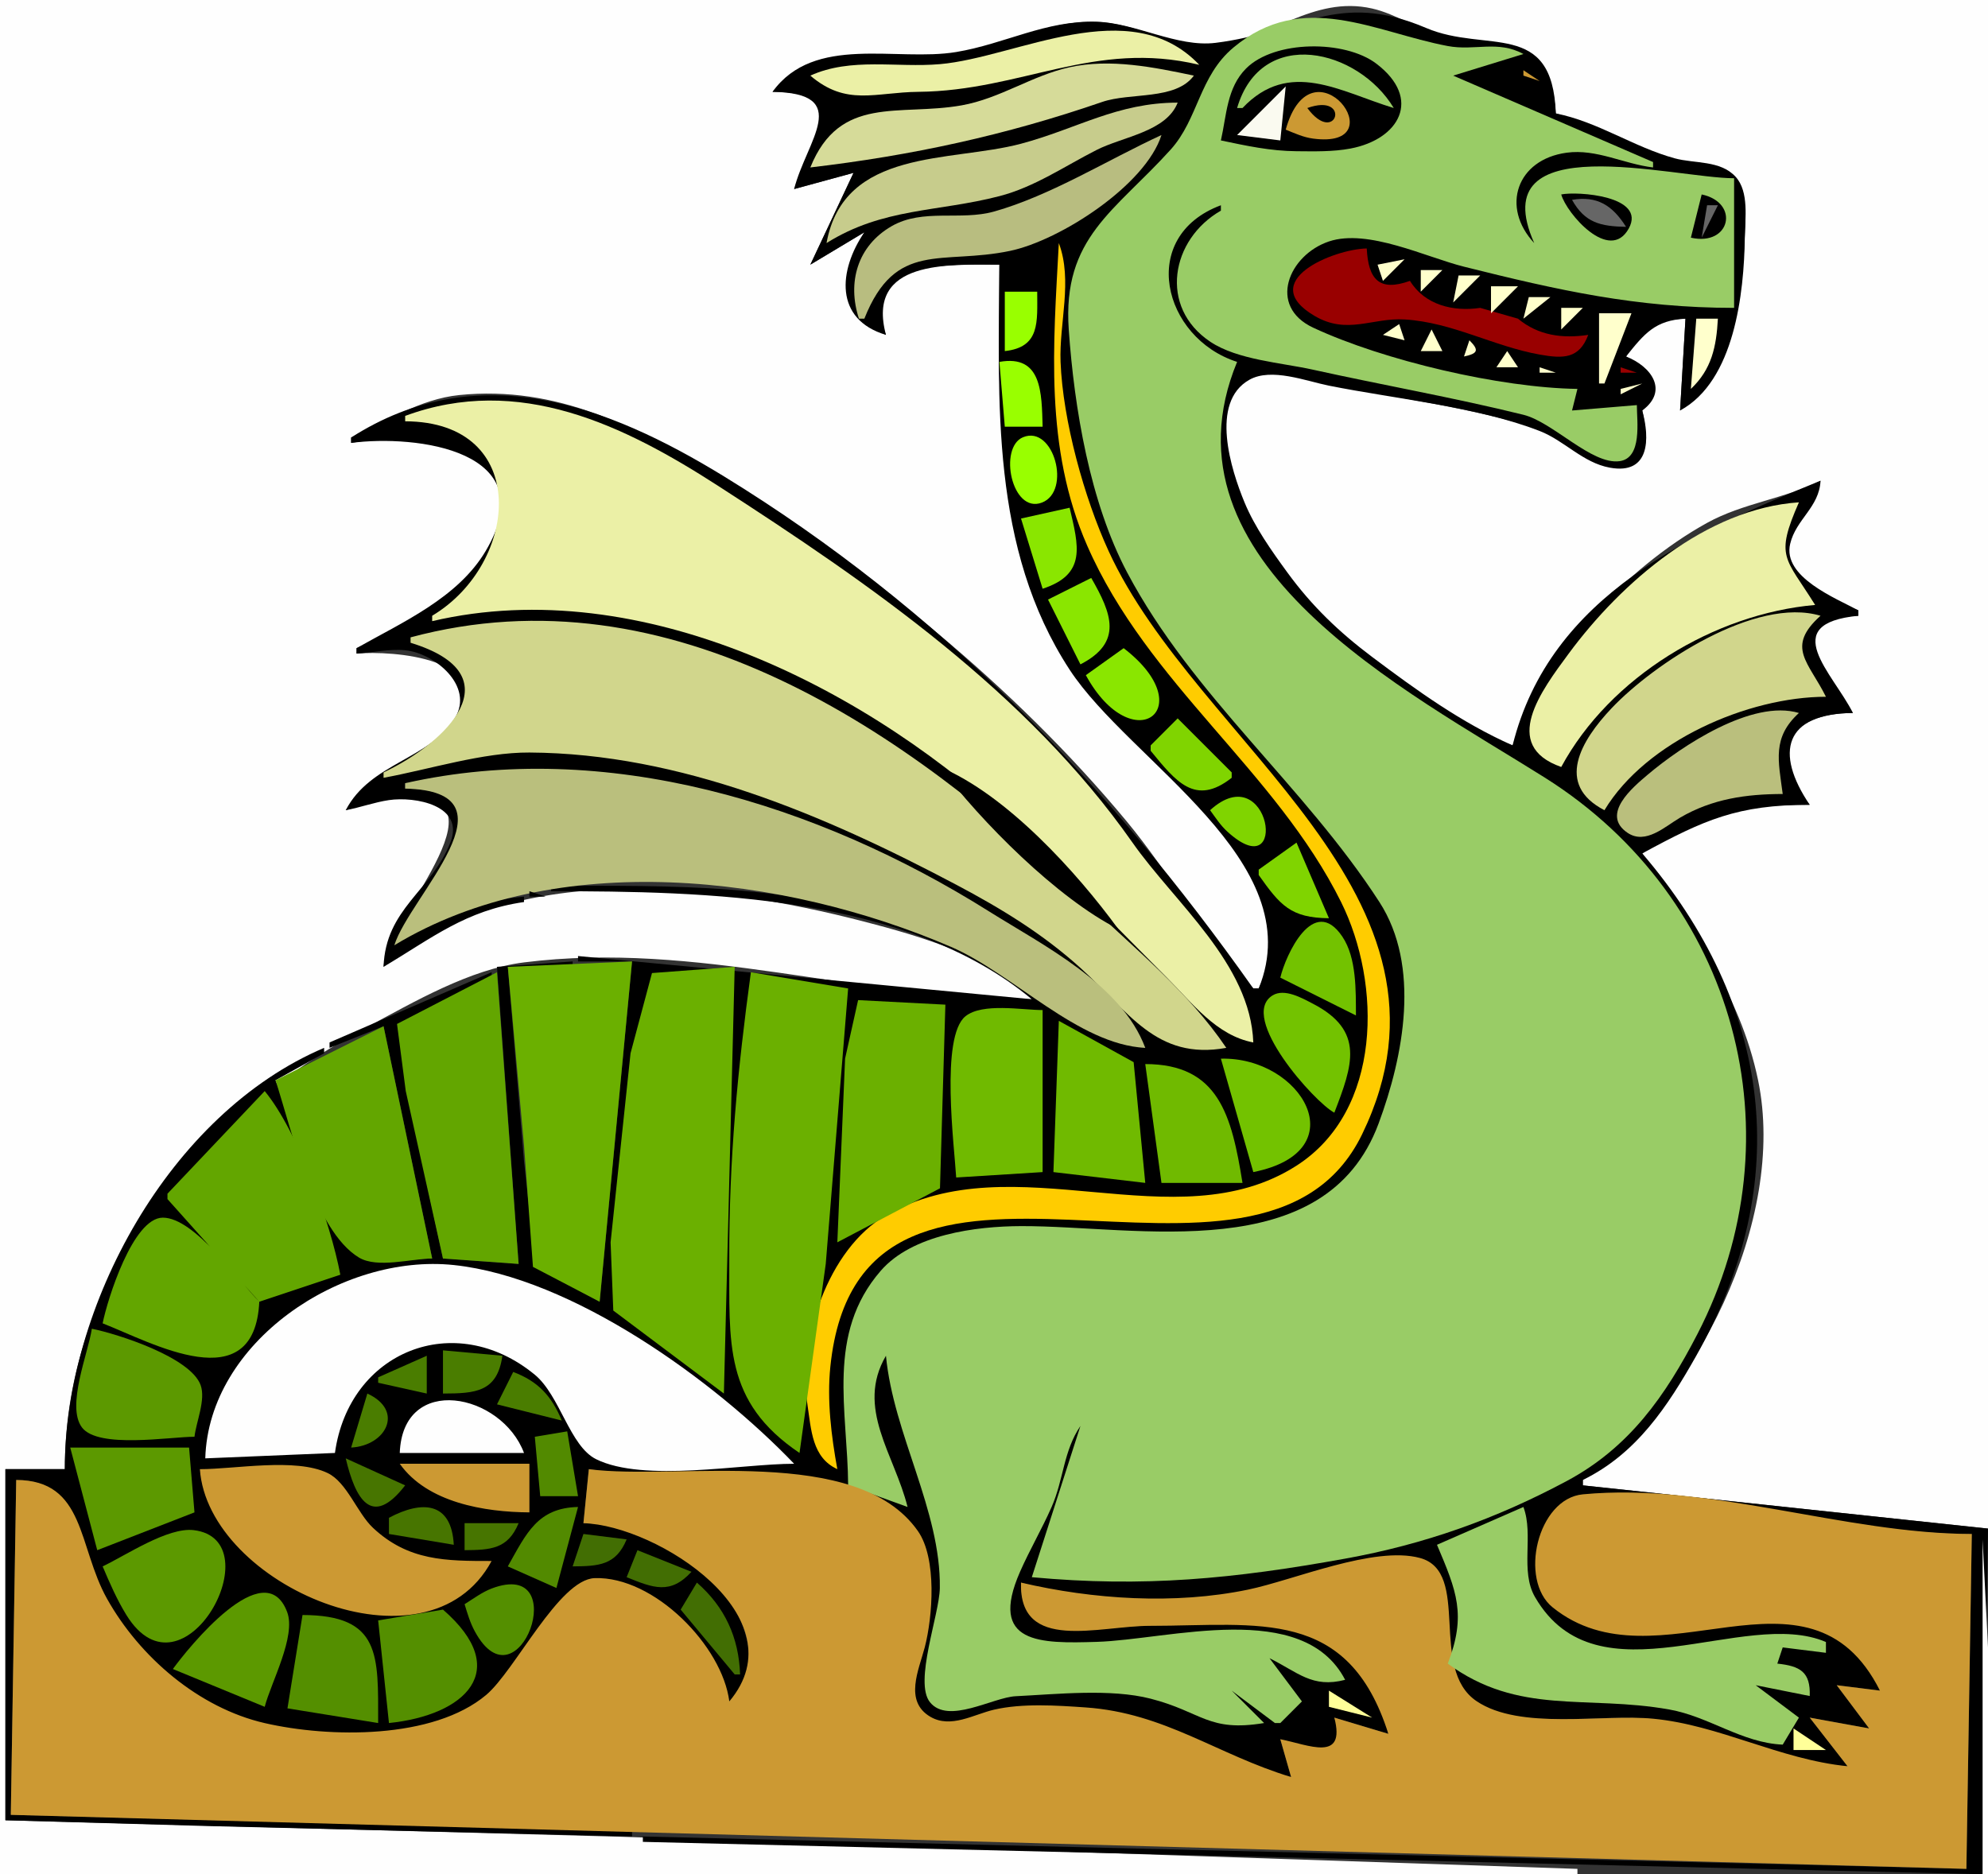
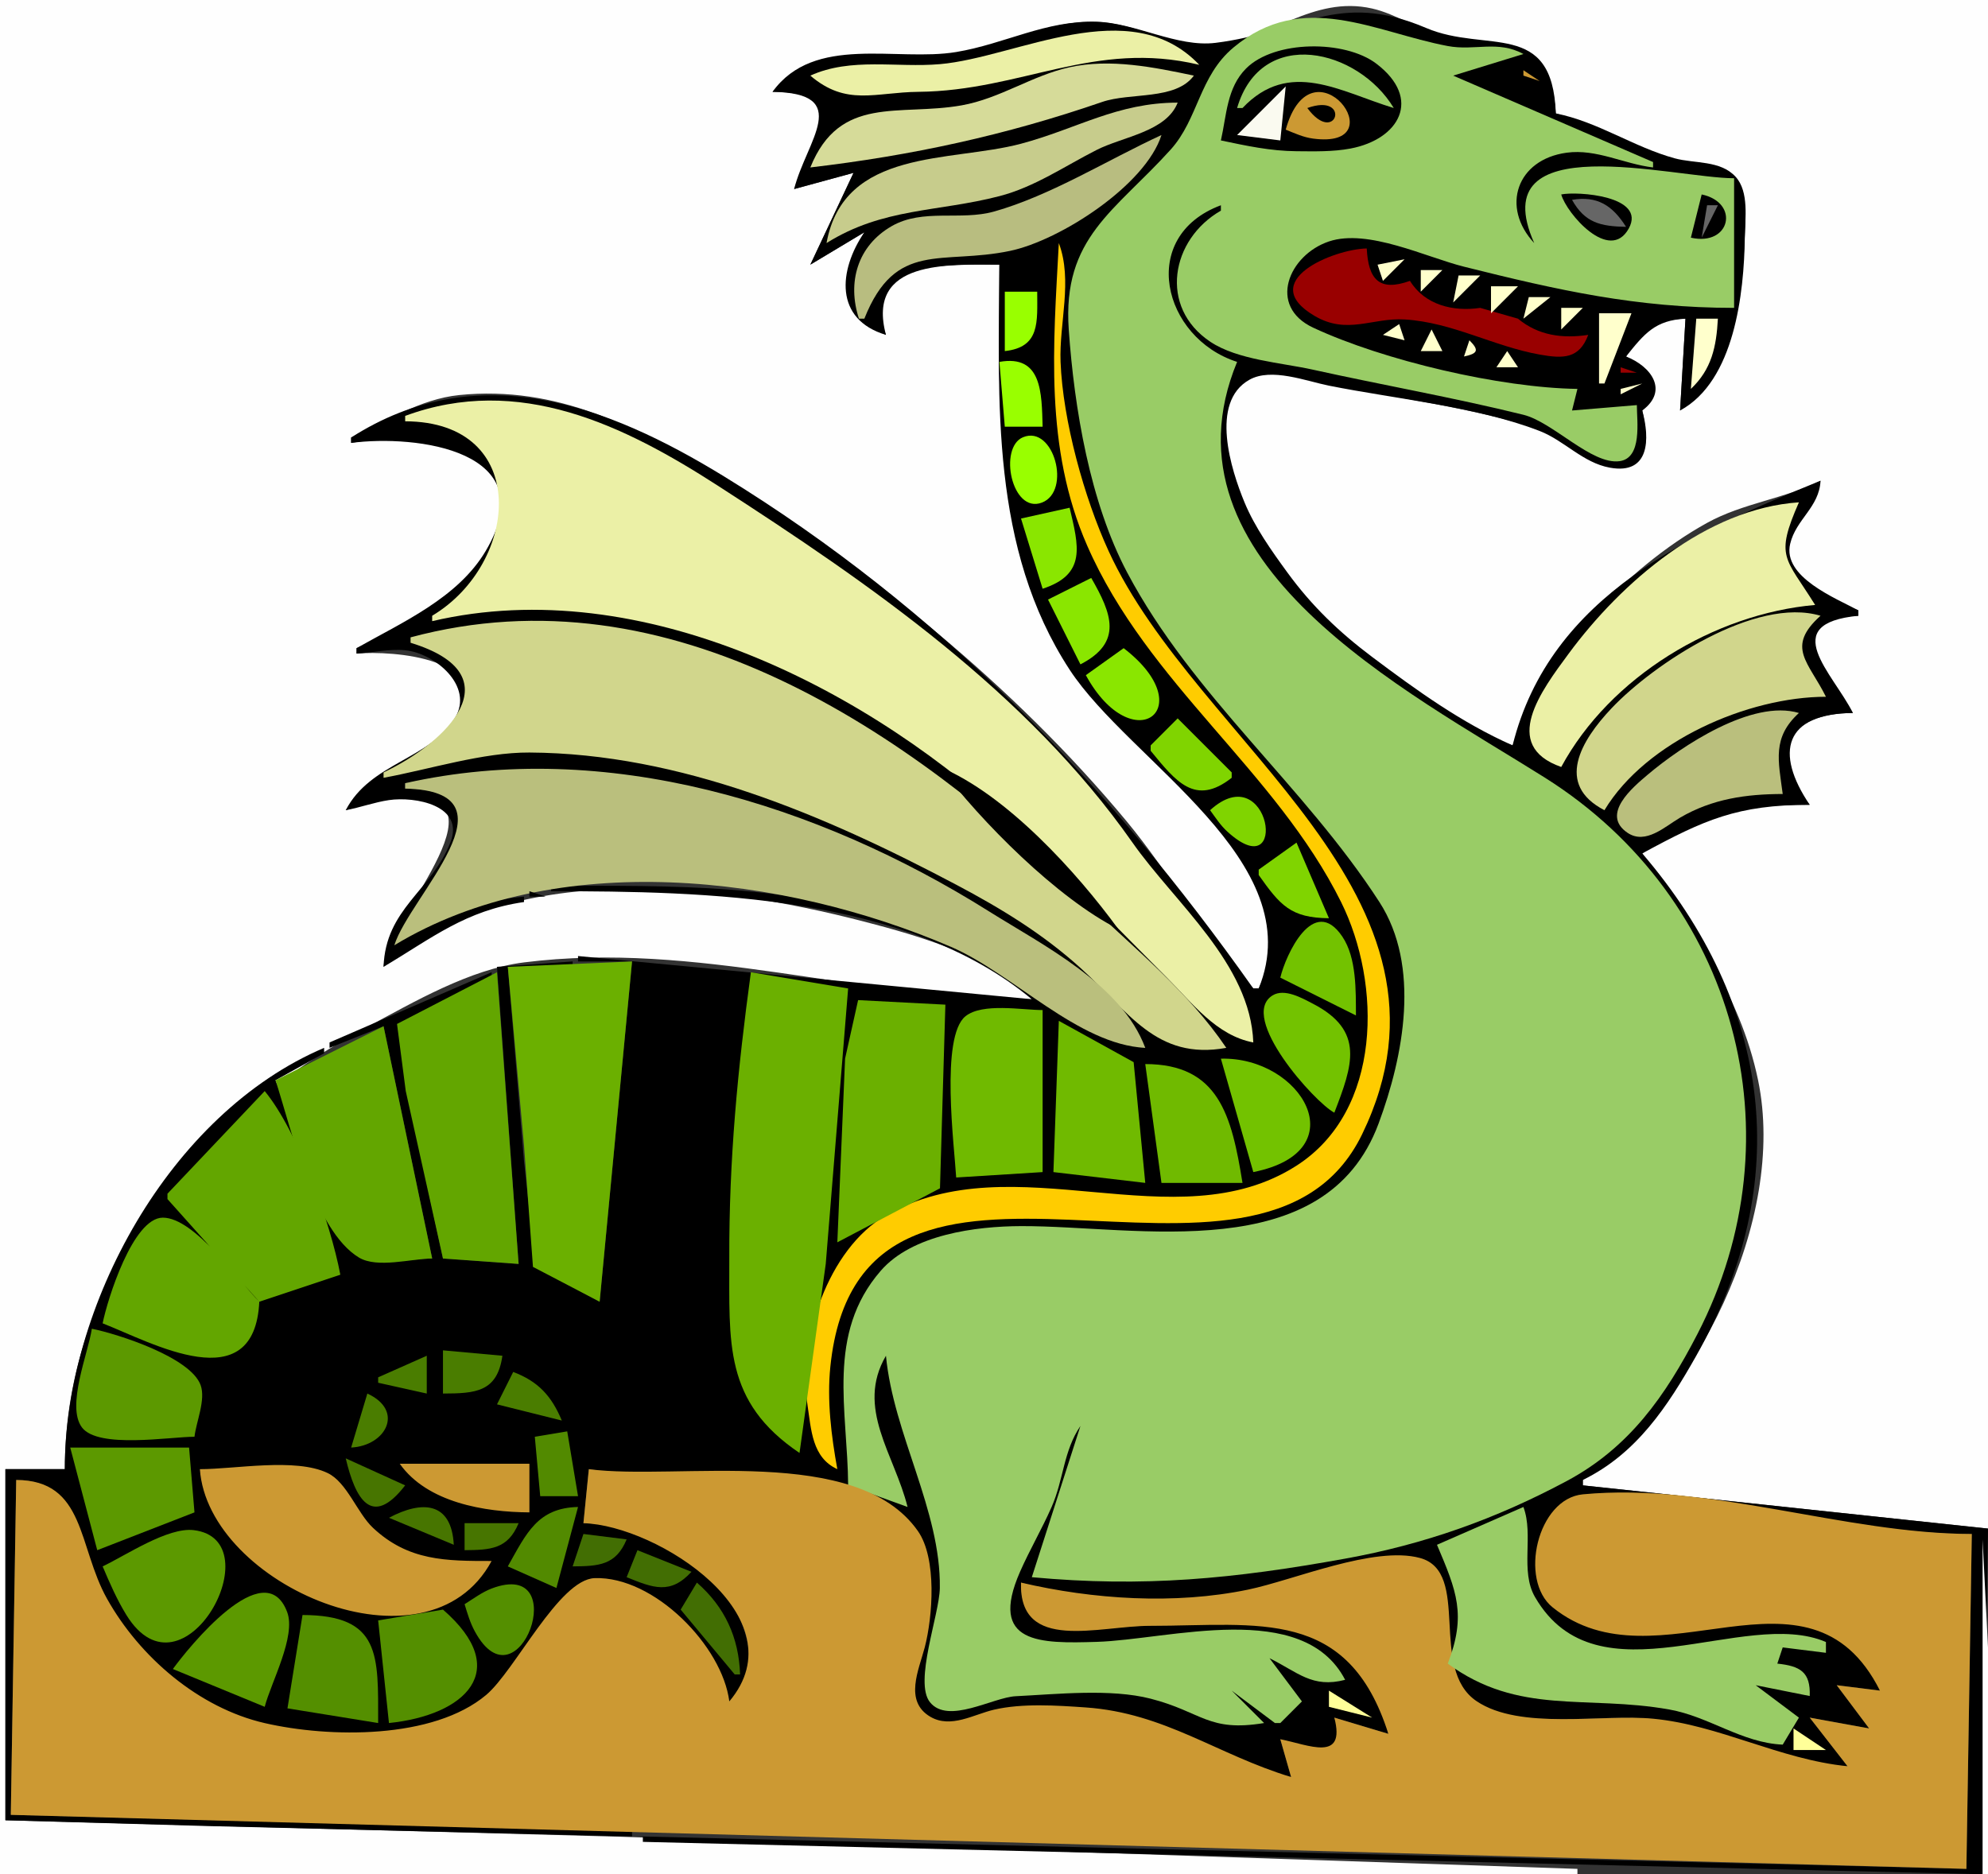
<svg xmlns="http://www.w3.org/2000/svg" width="368" height="347">
  <rect width="100%" height="100%" fill="#333333" stroke="none" />
  <path style="fill:#fefefe; stroke:none;" d="M0 0L0 347L292 347L292 346L114 340.027L1 337L1 272L12 272C12.005 235.324 37.201 206.646 67.885 190.185C76.654 185.48 86.965 179.443 97 178.177C129.095 174.13 159.157 185 191 185C184.223 177.249 169.795 173.176 160 170.633C131.875 163.331 94.549 159.044 71 179C71.646 169.524 97.148 144.564 72.001 147.771C69.281 148.118 66.631 149.259 64 150C69.336 142.879 79.65 140.592 84.272 133.847C92.577 121.728 72.481 120.435 66 121L66 120C74.431 116.621 85.15 111.033 89.911 103C101.304 83.779 78.299 79.578 65 82L65 81C71.509 78.022 77.667 73.897 85 73.143C102.983 71.293 118.159 79.081 133 88.183C160.668 105.152 187.708 126.94 208.508 152C216.738 161.915 223.175 173.731 232 183L233 183C244.389 160.113 208.653 139.289 198.009 123C183.515 100.818 184.949 74.056 185 49C176.261 49 158.228 47.839 164 62C154.789 57.763 155.909 50.825 160 43L150 49L158 32L147 35C150.609 25.613 158.224 17.099 143 17C153.283 7.163 165.48 11.719 178 9.632C187.025 8.128 194.543 3.394 204 4.118C210.871 4.644 218.168 8.997 225 8.325C235.05 7.337 243.024 -0.903 254 1.578C258.57 2.612 262.435 5.551 267 6.55C277.623 8.872 286.987 6.28 288 21C295.209 23.159 301.753 27.325 309 29.309C312.895 30.376 317.402 29.767 320.588 32.73C323.8 35.718 323.071 41.036 322.912 45C322.482 55.747 319.978 68.987 311 76L312 59C306.131 59.131 303.983 61.043 301 66C305.447 68.561 307.864 71.722 304 76C304.876 79.93 305.802 86.366 299.958 86.547C294.299 86.722 290.126 81.083 285 79.451C272.399 75.44 258.021 73.604 245 71C240.799 70.16 234.429 67.732 230.461 70.288C223.582 74.719 227.939 88.124 230.369 94C232.273 98.606 235.386 102.988 238.315 107C242.802 113.146 247.946 117.828 254 122.374C261.997 128.379 270.331 134.973 280 138C285.636 121.618 300.883 105.152 316 96.805C322.649 93.133 330.36 92.347 337 89C335.866 93.136 332.342 95.909 331.253 99.996C329.363 107.094 338.809 111.004 344 113L344 114C328.664 114.747 337.799 124.849 343 132C331.068 132.032 326.399 139.412 335 149C322.12 149 314.446 149.998 304 158C312.71 171.717 322.047 183.626 325.443 200C330.815 225.908 313.761 259.479 293 274L293 275L368 283L368 0L0 0z" />
  <path style="fill:#000000; stroke:none;" d="M143 17C157.97 17.246 149.279 26.035 147 35L158 32L150 49L160 43C155.207 50.044 154.398 59.131 164 62C160.256 48.033 175.62 49 185 49C184.854 74.396 183.296 101.483 198.009 124C209.15 141.049 242.61 159.396 233 183L232 183C205.189 145.05 173.899 112.654 134 88.183C112.234 74.834 88.385 66.053 65 81L65 82C76.981 80.434 100.97 83.315 89.911 102C84.757 110.709 74.467 115.205 66 120L66 121C68.943 120.846 72.065 120.092 75 120.385C80.473 120.932 87.805 126.995 84.219 132.927C79.593 140.578 68.534 141.233 64 150C66.689 149.498 69.299 148.527 72.001 148.129C76.813 147.42 86.101 149.091 83.359 156.003C79.789 165.003 71.376 168.215 71 179C80.031 173.63 86.196 168.558 97 167L97 166C88.113 166.826 80.009 169.384 73 175C76.867 166.021 97.062 146.188 75 146L75 145C112.663 138.162 149.744 148.427 182 168.684C192.754 175.438 205.727 182.52 212 194C203.883 193.211 197.577 186.716 191 182.371C184.002 177.748 175.829 174.45 168 171.485C146.83 163.466 124.247 164 102 164L102 165C130.588 165 167.801 165.686 191 185L107 177L107 178L117 178L111 241L99.123 234.55L97 215L94 179L106 179L106 178L92 179L96 234L82 233L75.342 202L73.617 189.909L91 181L91 180L61 193L61 194L71 190L80 233C76.317 233.008 70.596 234.441 67.267 232.736C58.417 228.202 54.666 208.492 51 200L60 195L60 194C31.364 206.168 12.001 241.782 12 272L1 272L1 337L38 338.059L117 340L117 339L2 336L3 274C15.421 274.106 14.313 286.726 19.279 296C25.069 306.813 35.79 316.204 48 319.011C60.292 321.837 80.869 322.316 91 313.795C96.05 309.546 103.896 292.742 110.071 292.369C120.577 291.734 133.118 305.733 135 315C140.298 310.66 139.049 303.483 136.135 298.001C130.876 288.105 118.866 282.155 108 282L109 272C125.821 275.054 158.565 266.877 169.91 284.267C173.593 289.913 172.412 299.948 170.568 306C169.494 309.522 167.565 315.236 171.412 317.85C176.573 321.356 191.392 315.831 198 316.027C213.958 316.501 223.98 326.017 239 329L237 322C242.134 323.525 250.631 326.811 247 318L257 321C251.945 296.265 231.109 300.993 212 301C202.719 301.003 188.919 305.472 189 293C202.164 297.118 219.572 297.197 233 294.082C240.256 292.398 255.803 286.151 262.847 288.778C272.786 292.484 263.635 308.533 272.512 314.939C279.889 320.262 295.28 317.496 304 318.115C317.065 319.043 328.558 326.219 342 327L335 318L346 320L340 312L348 313C339.292 285.914 304.686 312.309 287.412 296.974C280.914 291.206 285.32 277.486 294 276.944C317.505 275.477 341.421 283.986 365 284L364 346L119 340L119 341L367 347L368 283L338 279.803L293 275L293 274C302.962 269.131 308.717 260.346 313.997 251C332.252 218.683 327.903 185.935 304 158C315.488 151.755 321.639 149 335 149C328.426 139.293 330.342 132.101 343 132C339.286 124.605 328.902 115.47 344 114L344 113C339.841 110.759 329.925 106.84 331.378 100.691C332.46 96.111 336.763 93.943 337 89C313.473 98.63 286.954 109.993 280 138C270.513 133.794 262.257 127.826 254 121.626C247.885 117.034 242.838 112.202 238.315 106C235.387 101.986 232.273 97.607 230.369 93C227.897 87.022 223.876 74.481 231.27 70.312C235.343 68.016 241.764 70.553 246 71.4C258.345 73.869 273.337 75.264 285 79.79C289.606 81.578 292.998 85.671 297.996 86.582C305.391 87.93 305.438 81.3 304 76C308.93 72.339 305.689 67.837 301 66C304.384 61.77 306.383 59.287 312 59L311 76C321.085 70.563 322.844 54.257 322.983 43.973C323.03 40.531 323.811 35.5 321.283 32.73C318.455 29.632 313.691 30.32 310 29.309C302.412 27.232 295.765 22.531 288 21C287.387 3.481 275.133 9.924 264 5.181C247.564 -1.821 240.745 5.988 225 7.933C217.906 8.809 210.233 4.242 203 4.027C193.534 3.747 186.068 8.121 177 9.632C165.997 11.466 150.728 6.289 143 17z" />
  <path style="fill:#99cc66; stroke:none;" d="M157 275L168 279C165.583 269.263 158.337 260.704 164 251C165.388 265.59 174.17 279.576 173.973 294C173.906 298.925 169.13 311.417 172.153 315.155C175.52 319.316 183.784 314.247 188 314.038C195.618 313.661 205.593 312.589 213 314.494C222.525 316.943 223.651 320.717 234 319L228 313L236 319L237 319L241 315L235 307C240.258 309.593 242.898 312.595 249 311C241.193 296.003 216.425 303.57 203 303.973C192.583 304.286 182.918 304.425 188.818 291C190.608 286.926 192.875 283.074 194.665 279C196.895 273.924 196.844 268.642 200 264L191 292C211.783 293.933 228.433 292.282 249 288.568C263.639 285.924 276.861 281.232 290 274.206C301.606 268 308.268 258.468 314.201 247C333.217 210.247 321.373 166.291 286 143.991C260.634 127.999 213.636 104.199 229 67C215.202 62.581 210.548 43.761 226 38L226 39C216.735 44.299 214.43 56.879 224.06 63.286C229.088 66.631 237.177 67.144 243 68.433C255.916 71.293 269.314 73.652 282 76.792C287.489 78.151 294.616 86.07 299.787 85.382C304.044 84.816 302.998 77.976 303 75L291 76L292 72C277.697 71.803 256.113 66.742 243.09 60.667C234.573 56.694 238.558 47.199 246.003 44.701C253.2 42.286 263.965 47.614 271 49.374C288.435 53.738 302.951 57 321 57L321 33C309.92 33 274.293 23.222 284 45C277.785 38.351 280.741 29.528 290.001 28.271C295.532 27.52 300.606 30.365 306 31L306 30L269 14L282 10C277.276 7.401 272.989 9.462 268 8.523C254.465 5.975 241.205 -1.983 228.316 8.806C221.955 14.13 221.837 22.003 216.703 27.695C206.38 39.138 196.645 43.961 197.837 61C198.86 75.628 201.765 92.992 208.656 106C220.791 128.91 241.362 145.373 255.341 167C263.003 178.853 259.841 195.485 255.195 208C245.266 234.747 210.536 226.927 189 227.001C180.618 227.029 168.871 228.553 163.038 235.267C152.877 246.966 156.92 261.152 157 275z" />
  <path style="fill:#ebf0a6; stroke:none;" d="M150 14C156.713 19.727 161.982 17.08 170 17.003C189.117 16.82 202.599 7.35 222 12C209.152 -1.507 188.299 10.625 174 11.875C165.958 12.577 157.544 10.578 150 14z" />
  <path style="fill:#000000; stroke:none;" d="M226 26C230.71 26.989 235.16 27.959 240 27.997C243.326 28.022 246.717 28.118 250 27.497C258.987 25.797 263.339 18.303 254.772 11.785C248.957 7.361 235.933 7.409 230.671 12.671C227.084 16.257 227.06 21.353 226 26z" />
  <path style="fill:#99cc66; stroke:none;" d="M229 20L230 20C238.675 10.828 248.083 16.989 258 20C251.467 9.087 233.5 4.706 229 20z" />
  <path style="fill:#d6db99; stroke:none;" d="M150 31C168.754 28.805 186.13 25.045 204 18.883C209.271 17.066 217.584 18.618 221 14C213.606 12.447 205.558 10.795 198 12.45C191.083 13.965 185.12 18.244 178 19.505C166.402 21.559 155.459 17.49 150 31z" />
  <path style="fill:#cc9933; stroke:none;" d="M280 12L277 16L280 12M282 13L282 14L285 15L282 13z" />
  <path style="fill:#fafaf0; stroke:none;" d="M229 25L237 26L238 16L229 25z" />
  <path style="fill:#cc9933; stroke:none;" d="M238 24C239.658 24.674 241.249 25.416 243.043 25.656C258.833 27.772 242.886 6.499 238 24z" />
  <path style="fill:#000000; stroke:none;" d="M242 20C247.386 27.257 250.252 17.038 242 20z" />
  <path style="fill:#c7cc8c; stroke:none;" d="M153 45C163.465 38.437 173.569 39.277 185 36.314C191.521 34.624 197.058 30.775 203 27.759C207.883 25.281 215.899 24.392 218 19C206.795 19.007 199.396 23.833 189 26.609C175.983 30.084 156.2 27.353 153 45z" />
  <path style="fill:#99cc66; stroke:none;" d="M228 21L229 22L228 21z" />
  <path style="fill:#fafaf0; stroke:none;" d="M254 25L257 22L254 25z" />
  <path style="fill:#b8bd80; stroke:none;" d="M215 25C205.076 29.573 194.489 36.219 184 39.165C177.806 40.906 170.829 38.55 165.064 41.865C158.682 45.535 156.81 52.338 159 59L160 59C165.803 44.386 174.303 49.119 187 46.442C196.259 44.49 212.057 34.295 215 25z" />
  <path style="fill:#000000; stroke:none;" d="M289 36C289.973 39.51 297.948 48.746 301.499 42.31C304.843 36.249 291.94 35.385 289 36z" />
  <path style="fill:#666666; stroke:none;" d="M291 37C293.394 41.275 296.282 41.895 301 42C298.511 38.056 295.672 36.2 291 37z" />
  <path style="fill:#000000; stroke:none;" d="M315 36L313 44C320.336 45.661 322.119 37.51 315 36z" />
  <path style="fill:#666666; stroke:none;" d="M316 38L315 44L318 38L316 38z" />
  <path style="fill:#ffcc00; stroke:none;" d="M196 45C195.001 63.872 193.297 82.832 201.243 101C212.462 126.654 236.178 142.708 248.248 167C255.76 182.117 255.893 205.625 239.997 215.812C217.586 230.174 187.631 211.418 164.003 225.014C153.234 231.211 147.686 248.215 149.459 260C150.17 264.722 150.313 269.853 155 272C153.877 265.818 153.062 259.262 153.709 253C159.281 199.031 233.3 248.834 252.145 209.99C273.655 165.652 221.587 137.785 205.204 102C200.688 92.135 196.743 77.873 196.322 67C196.042 59.793 198.611 51.987 196 45z" />
  <path style="fill:#990000; stroke:none;" d="M294 62C289.237 62.716 284.743 62.124 281 59L274 57C268.982 57.748 263.746 56.458 261 52C255.297 54.05 253.293 51.735 253 46C246.845 46.123 232.402 52.066 243.347 58.489C249.412 62.049 254.009 58.771 260.059 59.146C268.869 59.692 276.443 64.11 285 65.643C289.378 66.427 292.333 66.445 294 62z" />
  <path style="fill:#99ff00; stroke:none;" d="M187 52L193 48L187 52z" />
  <path style="fill:#ffffcc; stroke:none;" d="M255 49L256 52L260 48L255 49M263 50L263 54L267 50L263 50M270 51L269 56L274 51L270 51M276 53L276 58L281 53L276 53z" />
  <path style="fill:#99ff00; stroke:none;" d="M186 54L186 65C192.59 64.285 191.996 59.596 192 54L186 54z" />
  <path style="fill:#ffffcc; stroke:none;" d="M283 55L282 59L287 55L283 55M289 57L289 61L293 57L289 57M296 58L296 71L297 71L302 58L296 58M314 59L313 72C316.86 68.361 317.718 64.178 318 59L314 59M256 62L260 63L259 60L256 62M265 61L263 65L267 65L265 61M272 63L271 66C273.565 65.449 273.86 64.86 272 63M279 65L277 68L281 68L279 65z" />
  <path style="fill:#99ff00; stroke:none;" d="M185 67L186 79L193 79C192.822 72.756 192.902 65.587 185 67z" />
-   <path style="fill:#ffffcc; stroke:none;" d="M285 68L285 69L288 69L285 68M292.333 68.667L292.667 69.333L292.333 68.667z" />
  <path style="fill:#990000; stroke:none;" d="M300 68L300 69L303 69L300 68M298.333 70.667L298.667 71.333L298.333 70.667z" />
  <path style="fill:#ffffcc; stroke:none;" d="M300 72L300 73L304 71L300 72z" />
  <path style="fill:#ebf0a6; stroke:none;" d="M75 77L75 78C98.273 78.065 96.265 104.263 80 114L80 115C118.962 105.886 161.405 127.789 189 154.059C198.201 162.819 207.017 172.017 216 181C220.742 185.742 225.149 191.697 232 193C231.469 178.427 217.465 167.164 209.639 156C190.114 128.148 161.067 108.12 133 89.996C115.468 78.675 96.042 69.219 75 77z" />
  <path style="fill:#99ff00; stroke:none;" d="M189.381 80.946C184.787 82.829 187.257 95.17 192.857 93.054C198.391 90.964 195.071 78.613 189.381 80.946z" />
  <path style="fill:#ebf0a6; stroke:none;" d="M289 142C298.038 125.293 317.39 113.634 336 112C330.5 103.143 328.49 103.267 333 93C315.884 94.14 300.136 107.797 290.388 121C285.355 127.818 277.647 138.013 289 142z" />
  <path style="fill:#8ae600; stroke:none;" d="M189 96L193 109C201.191 106.324 199.655 101.077 198 94L189 96M194 111L200 123C207.933 118.915 205.783 113.579 202 107L194 111z" />
  <path style="fill:#d1d68c; stroke:none;" d="M297 150C304.707 137.206 323.598 129.009 338 129C334.794 122.529 330.491 119.839 337 114C324.961 110.4 306.104 122.901 298.319 131.125C292.651 137.113 287.804 145.244 297 150M76 118L76 119C95.466 124.957 82.657 137.512 71 143L71 144C79.502 142.445 89.399 139.274 98 139.322C125.961 139.475 152.718 150.942 177 163.791C185.313 168.19 192.997 172.863 200 179.197C208.901 187.249 213.971 196.364 227 194C219.904 183.496 210.045 175.681 201 166.976C168.075 135.292 124.118 105.065 76 118z" />
  <path style="fill:#8ae600; stroke:none;" d="M208 120L201 125C209.649 140.828 222.571 131.202 208 120z" />
  <path style="fill:#000000; stroke:none;" d="M300 128L301 129L300 128M299 129L300 130L299 129M298 130L299 131L298 130M297 131L298 132L297 131z" />
  <path style="fill:#babf7d; stroke:none;" d="M330 147C329.187 140.795 328.014 136.556 333 132C324.345 129.413 311.292 138.106 305.014 143.419C302.265 145.745 296.216 150.775 301.28 154.188C304.634 156.45 308.223 153.006 311 151.381C316.963 147.892 323.223 147.014 330 147z" />
  <path style="fill:#80d400; stroke:none;" d="M218 133L213 138L213 139C217.654 144.67 221.235 149.328 228 144L228 143L218 133z" />
-   <path style="fill:#000000; stroke:none;" d="M171 140L174 142L171 140z" />
  <path style="fill:#babf7d; stroke:none;" d="M75 145L75 146C96.724 146.482 75.74 166.041 73 175C102.908 156.88 145.116 162.004 176 175.284C187.51 180.233 199.555 193.395 212 194C207.623 182.23 193.102 175.028 183 168.684C151.415 148.849 112.08 136.636 75 145z" />
  <path style="fill:#000000; stroke:none;" d="M174 142C181.56 152.09 195.737 166.342 207 172C199.3 161.422 186.259 147.088 174 142z" />
  <path style="fill:#d1d68c; stroke:none;" d="M70 144L71 145L70 144z" />
  <path style="fill:#80d400; stroke:none;" d="M224 150C225.016 151.383 225.918 152.8 227.199 153.968C238.812 164.558 235.12 139.888 224 150M233 161L233 162C236.965 167.594 238.911 169.939 246 170L240 156L233 161z" />
  <path style="fill:#000000; stroke:none;" d="M98 165L98 166L101 166L98 165z" />
  <path style="fill:#73c200; stroke:none;" d="M237 181L251 188C250.974 183.449 251.14 177.368 248.489 173.413C243.149 165.446 237.973 176.868 237 181z" />
  <path style="fill:#000000; stroke:none;" d="M207 172L208 173L207 172M208 173L209 174L208 173M209 174L210 175L209 174M210 175L211 176L210 175M211 176L212 177L211 176M212 177L213 178L212 177z" />
  <path style="fill:#6bb000; stroke:none;" d="M94 179L96.997 212L98.658 234.55L111 241L117 178L94 179z" />
  <path style="fill:#000000; stroke:none;" d="M213 178L214 179L213 178z" />
-   <path style="fill:#6bb000; stroke:none;" d="M134 258L136 179L120.69 180.15L116.719 195L113.027 230L113.527 242.635L134 258z" />
  <path style="fill:#000000; stroke:none;" d="M214 179L215 180L214 179z" />
  <path style="fill:#63a600; stroke:none;" d="M82 233L96 234L92 180L73.492 189.572L75.109 202L82 233z" />
  <path style="fill:#6bb000; stroke:none;" d="M139 180C136.535 198.084 134.943 214.664 134.999 233C135.047 248.604 133.907 259.486 148 269L152.855 234L157 183L139 180z" />
  <path style="fill:#000000; stroke:none;" d="M215 180L216 181L215 180M216 181L217 182L216 181M217 182L218 183L217 182M218 183L219 184L218 183z" />
  <path style="fill:#73c200; stroke:none;" d="M247 206C250.37 197.251 252.731 190.829 242.999 185.807C241.029 184.79 237.769 182.916 235.555 184.295C229.157 188.279 243.373 204.113 247 206z" />
  <path style="fill:#6bb000; stroke:none;" d="M155 230L174 220L175 186L158.845 185.16L156.432 196L155 230z" />
  <path style="fill:#000000; stroke:none;" d="M219 184L220 185L219 184M220 185L221 186L220 185M221 186L222 187L221 186z" />
  <path style="fill:#70ba00; stroke:none;" d="M177 218L193 217L193 187C189.185 187 181.862 185.617 178.717 188.15C174.025 191.929 176.662 212.244 177 218z" />
  <path style="fill:#000000; stroke:none;" d="M222 187L223 188L222 187z" />
  <path style="fill:#70ba00; stroke:none;" d="M196 189L195 217L212 219L209.85 196.647L196 189z" />
  <path style="fill:#63a600; stroke:none;" d="M51 200C53.85 208.728 58.104 227.796 66.45 232.823C69.843 234.866 76.148 233.022 80 233L71 190L51 200z" />
  <path style="fill:#73c200; stroke:none;" d="M226 196L232 217C251.296 213.153 240.922 195.616 226 196z" />
  <path style="fill:#70ba00; stroke:none;" d="M212 197L215 219L230 219C227.985 206.491 225.591 197.002 212 197z" />
  <path style="fill:#63a600; stroke:none;" d="M49 202L31 221L31 222L48 241C44.107 237.107 36.008 225.435 30.145 225.435C24.596 225.435 19.87 240.622 19 245C28.11 248.562 47.111 259.284 48 241L63 236C61.183 226.399 55.184 209.513 49 202z" />
-   <path style="fill:#fefefe; stroke:none;" d="M38 270L62 269C64.605 250.189 84.148 242.298 98.989 254.506C103.67 258.356 105.459 267.736 110.35 270.155C119.163 274.516 137.202 271 147 271C132.198 255.54 105.907 236.515 84 234.208C63.165 232.013 38.613 248.497 38 270z" />
  <path style="fill:#5c9900; stroke:none;" d="M17 246C16.359 250.446 12.201 260.355 15.177 264.283C18.186 268.255 31.446 266 36 266C36.324 263.201 38.114 259.165 37.141 256.45C35.294 251.3 21.901 246.992 17 246z" />
  <path style="fill:#4a7d00; stroke:none;" d="M82 250L82 258C88.033 257.983 92.051 257.73 93 251L82 250M70 255L70 256L79 258L79 251L70 255M95 254L92 260L104 263C102.1 258.453 99.638 255.75 95 254M68 258L65 268C71.444 267.666 74.915 261.175 68 258z" />
-   <path style="fill:#fefefe; stroke:none;" d="M74 269L97 269C92.851 257.915 74.552 254.183 74 269z" />
  <path style="fill:#528a00; stroke:none;" d="M99 266L100 277L107 277L105 265L99 266z" />
  <path style="fill:#5c9900; stroke:none;" d="M13 268L18 287L36 280L35 268L13 268z" />
  <path style="fill:#477500; stroke:none;" d="M64 270C65.761 277.44 68.776 283.052 75 275L64 270z" />
  <path style="fill:#cc9933; stroke:none;" d="M74 271C79.092 278.195 89.688 279.951 98 280L98 271L74 271M37 272C38.469 293.401 79.103 311.067 91 289C82.55 289 75.599 289.011 69.038 282.855C66.112 280.108 64.23 274.43 60.651 272.717C54.664 269.852 43.579 272 37 272M109 272L108 282C121.775 282.422 148.096 299.453 135 315C133.734 304.761 121.086 291.783 110.071 292.174C103.475 292.409 95.319 309.322 90 313.795C80.169 322.061 60.935 321.755 49 319.011C36.756 316.196 25.831 306.735 19.818 296C14.389 286.307 15.846 274.036 3 274L2 336L364 346L365 284C341.348 283.952 316.497 274.427 293.001 276.658C284.603 277.455 281.102 292.499 287.412 297.586C306.719 313.152 334.713 286.605 348 313L340 312L346 320L335 318L342 327C329.376 325.726 318.312 319.376 306 318.197C296.678 317.305 281.365 320.393 273.314 314.939C264.365 308.875 272.417 291.029 262.847 288.44C254.355 286.141 239.535 292.54 231 294.307C217.443 297.113 202.364 296.126 189 293C188.606 306.017 203.358 301.003 213 301C233.016 300.993 249.564 297.531 257 321L247 318C249.163 326.338 242.241 323.026 237 322L239 329C225.32 324.854 215.613 317.134 201 316.115C195.638 315.741 189.258 315.309 184 316.529C180.254 317.398 176.01 320.065 172.216 317.84C167.297 314.955 170.099 309.135 171.177 305C172.658 299.318 173.469 288.523 169.91 283.45C158.579 267.301 125.507 274.155 109 272z" />
-   <path style="fill:#477500; stroke:none;" d="M72 281L72 284L84 286C83.582 278.041 78.176 277.719 72 281z" />
+   <path style="fill:#477500; stroke:none;" d="M72 281L84 286C83.582 278.041 78.176 277.719 72 281z" />
  <path style="fill:#528a00; stroke:none;" d="M94 290L103 294L107 279C99.488 279.169 97.434 283.897 94 290z" />
  <path style="fill:#99cc66; stroke:none;" d="M282 279L266 286C269.649 294.603 271.477 298.959 268 308C281.151 317.668 293.601 313.753 309 316.495C316.42 317.817 322.419 322.664 330 323L333 318L325 312L335 314C335.166 309.548 333.242 308.447 329 308L330 305L338 306L338 304C322.848 297.477 295.708 315.653 284.15 295.681C281.334 290.816 283.951 284.219 282 279z" />
  <path style="fill:#5c9900; stroke:none;" d="M19 290C20.298 293.059 21.643 296.161 23.394 298.996C33.907 316.015 50.688 285.092 35.875 283.289C31.057 282.702 23.31 287.958 19 290z" />
  <path style="fill:#477500; stroke:none;" d="M86 282L86 287C90.835 286.959 94.009 286.802 96 282L86 282z" />
  <path style="fill:#426e03; stroke:none;" d="M108 284L106 290C110.835 289.959 114.009 289.802 116 285L108 284z" />
  <path style="fill:#fefefe; stroke:none;" d="M367 285L367 347L368 347L368 305L367 285z" />
  <path style="fill:#426e03; stroke:none;" d="M118 287L116 292C120.937 294.003 124.085 295.27 128 291L118 287z" />
  <path style="fill:#548f00; stroke:none;" d="M86 297C86.532 298.741 87.019 300.415 87.893 302.028C96.007 316.995 106.177 288.388 91.043 294.081C89.257 294.753 87.606 295.998 86 297z" />
  <path style="fill:#426e03; stroke:none;" d="M129 293L126 298L136 310L137 310C136.762 303.165 134.179 297.517 129 293z" />
  <path style="fill:#5c9900; stroke:none;" d="M32 309L49 316C50.176 311.477 54.846 302.941 53.157 298.451C48.991 287.375 34.729 305.251 32 309z" />
  <path style="fill:#548f00; stroke:none;" d="M82 298L70 300L72 319C86.016 317.578 95.021 309.301 82 298M56 299L53.212 316.283L70 319C70 306.439 70.541 299.03 56 299z" />
  <path style="fill:#ffff99; stroke:none;" d="M339 306L344 310L339 306M246 313L246 316L254 318L246 313M335 314L341 317L335 314M239 317L246 322L239 317M332 320L332 324L338 324L332 320M229 321L236 326L229 321z" />
</svg>